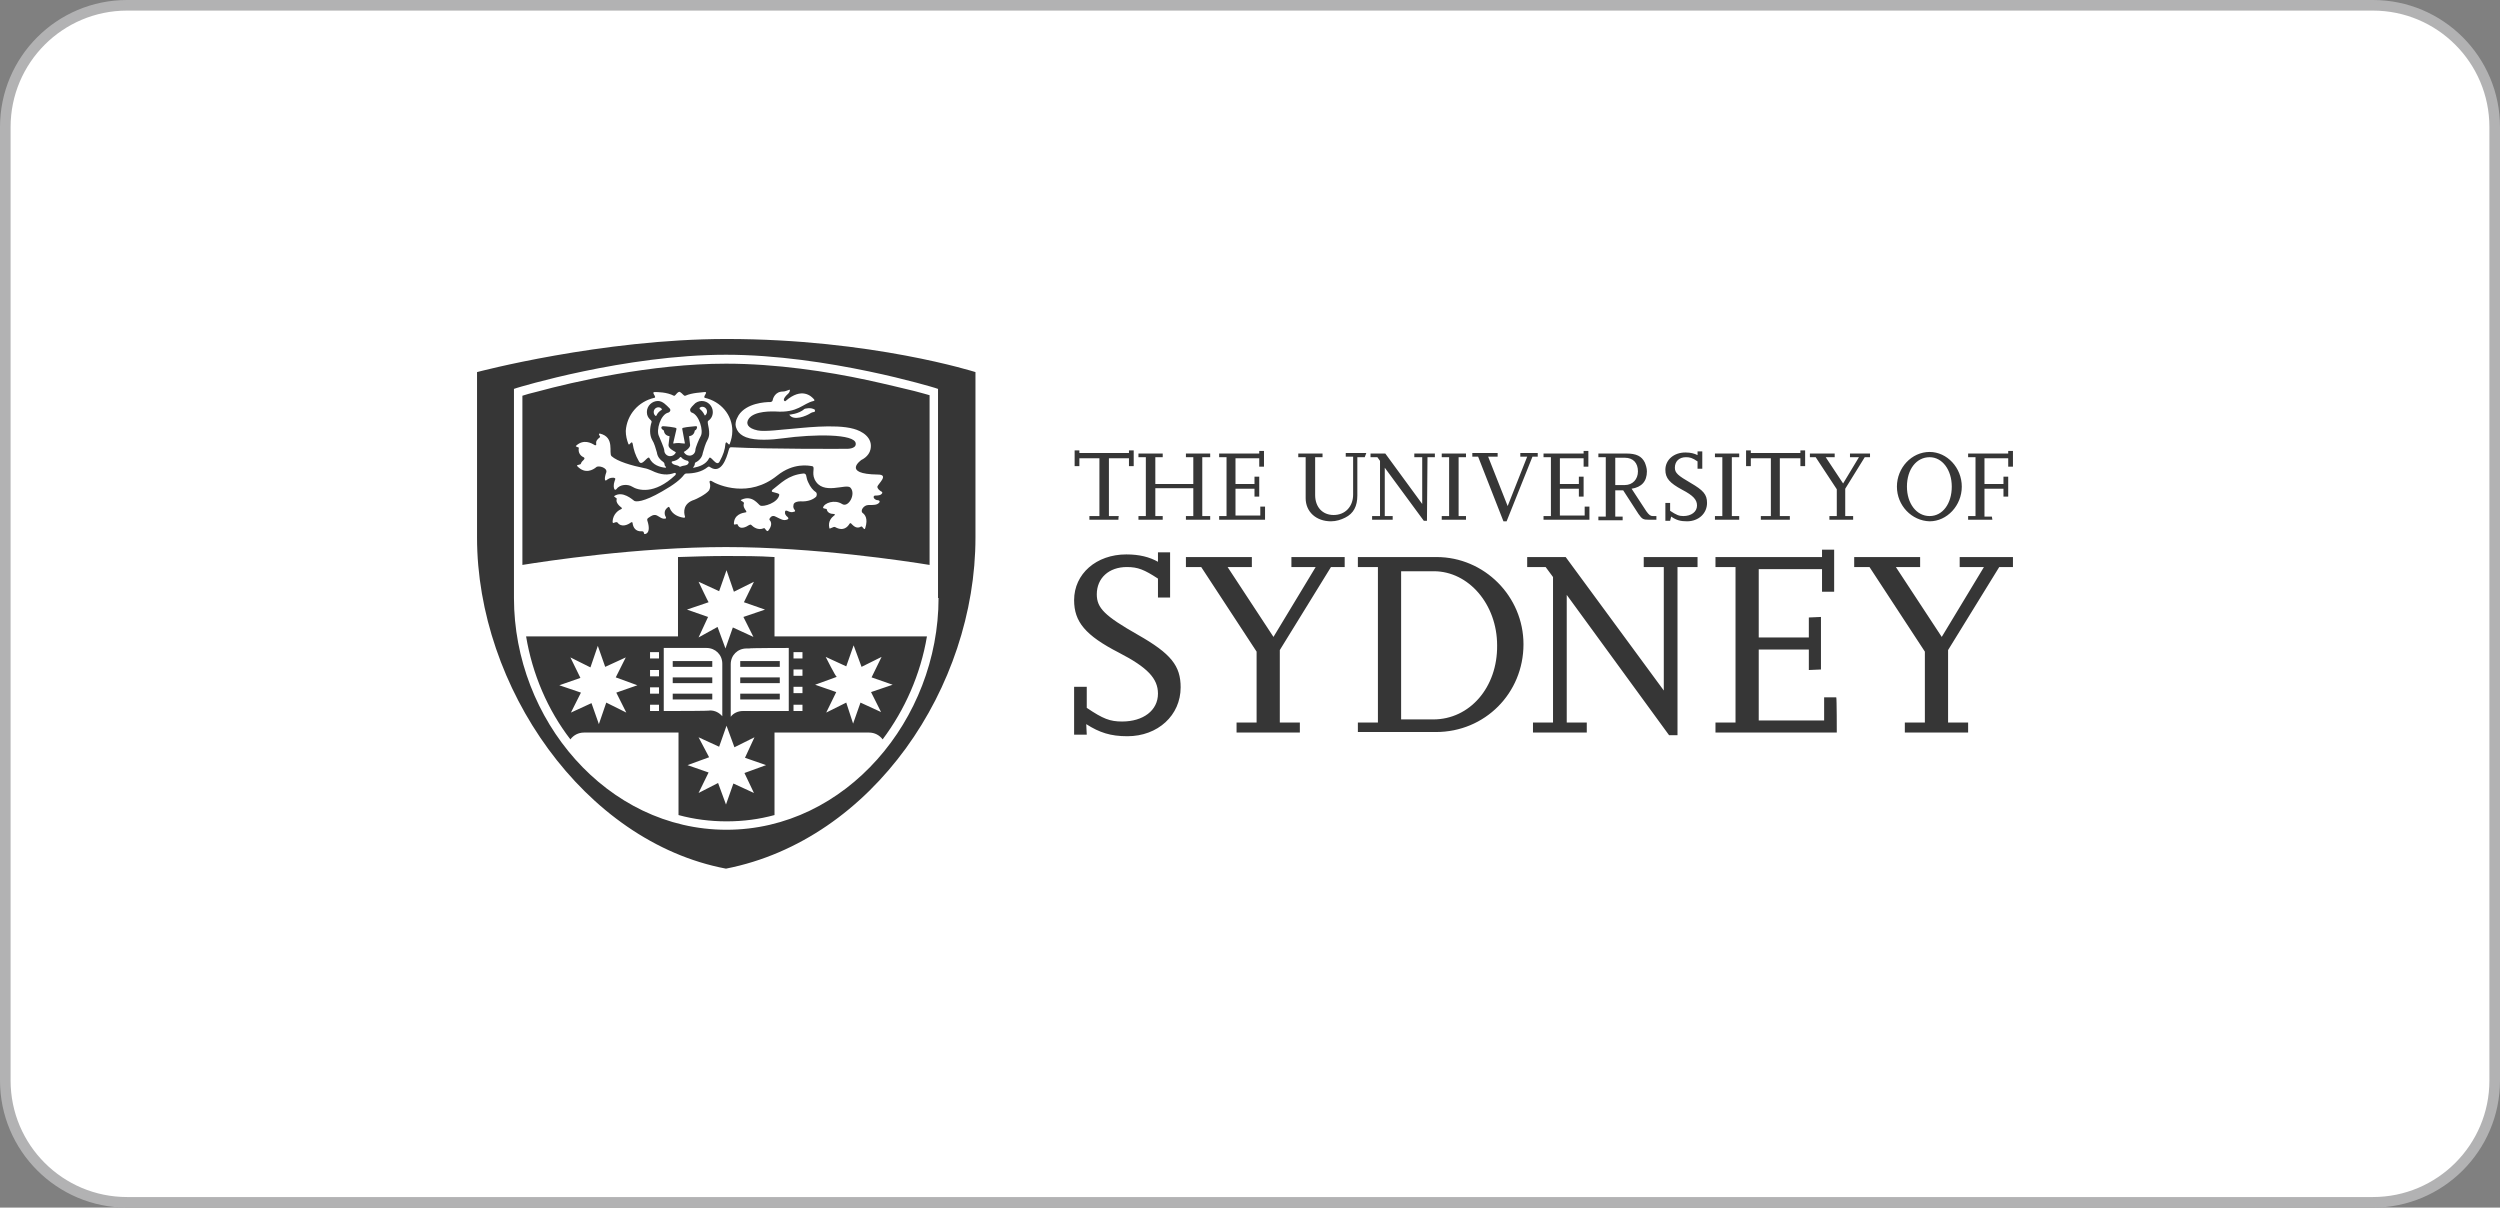
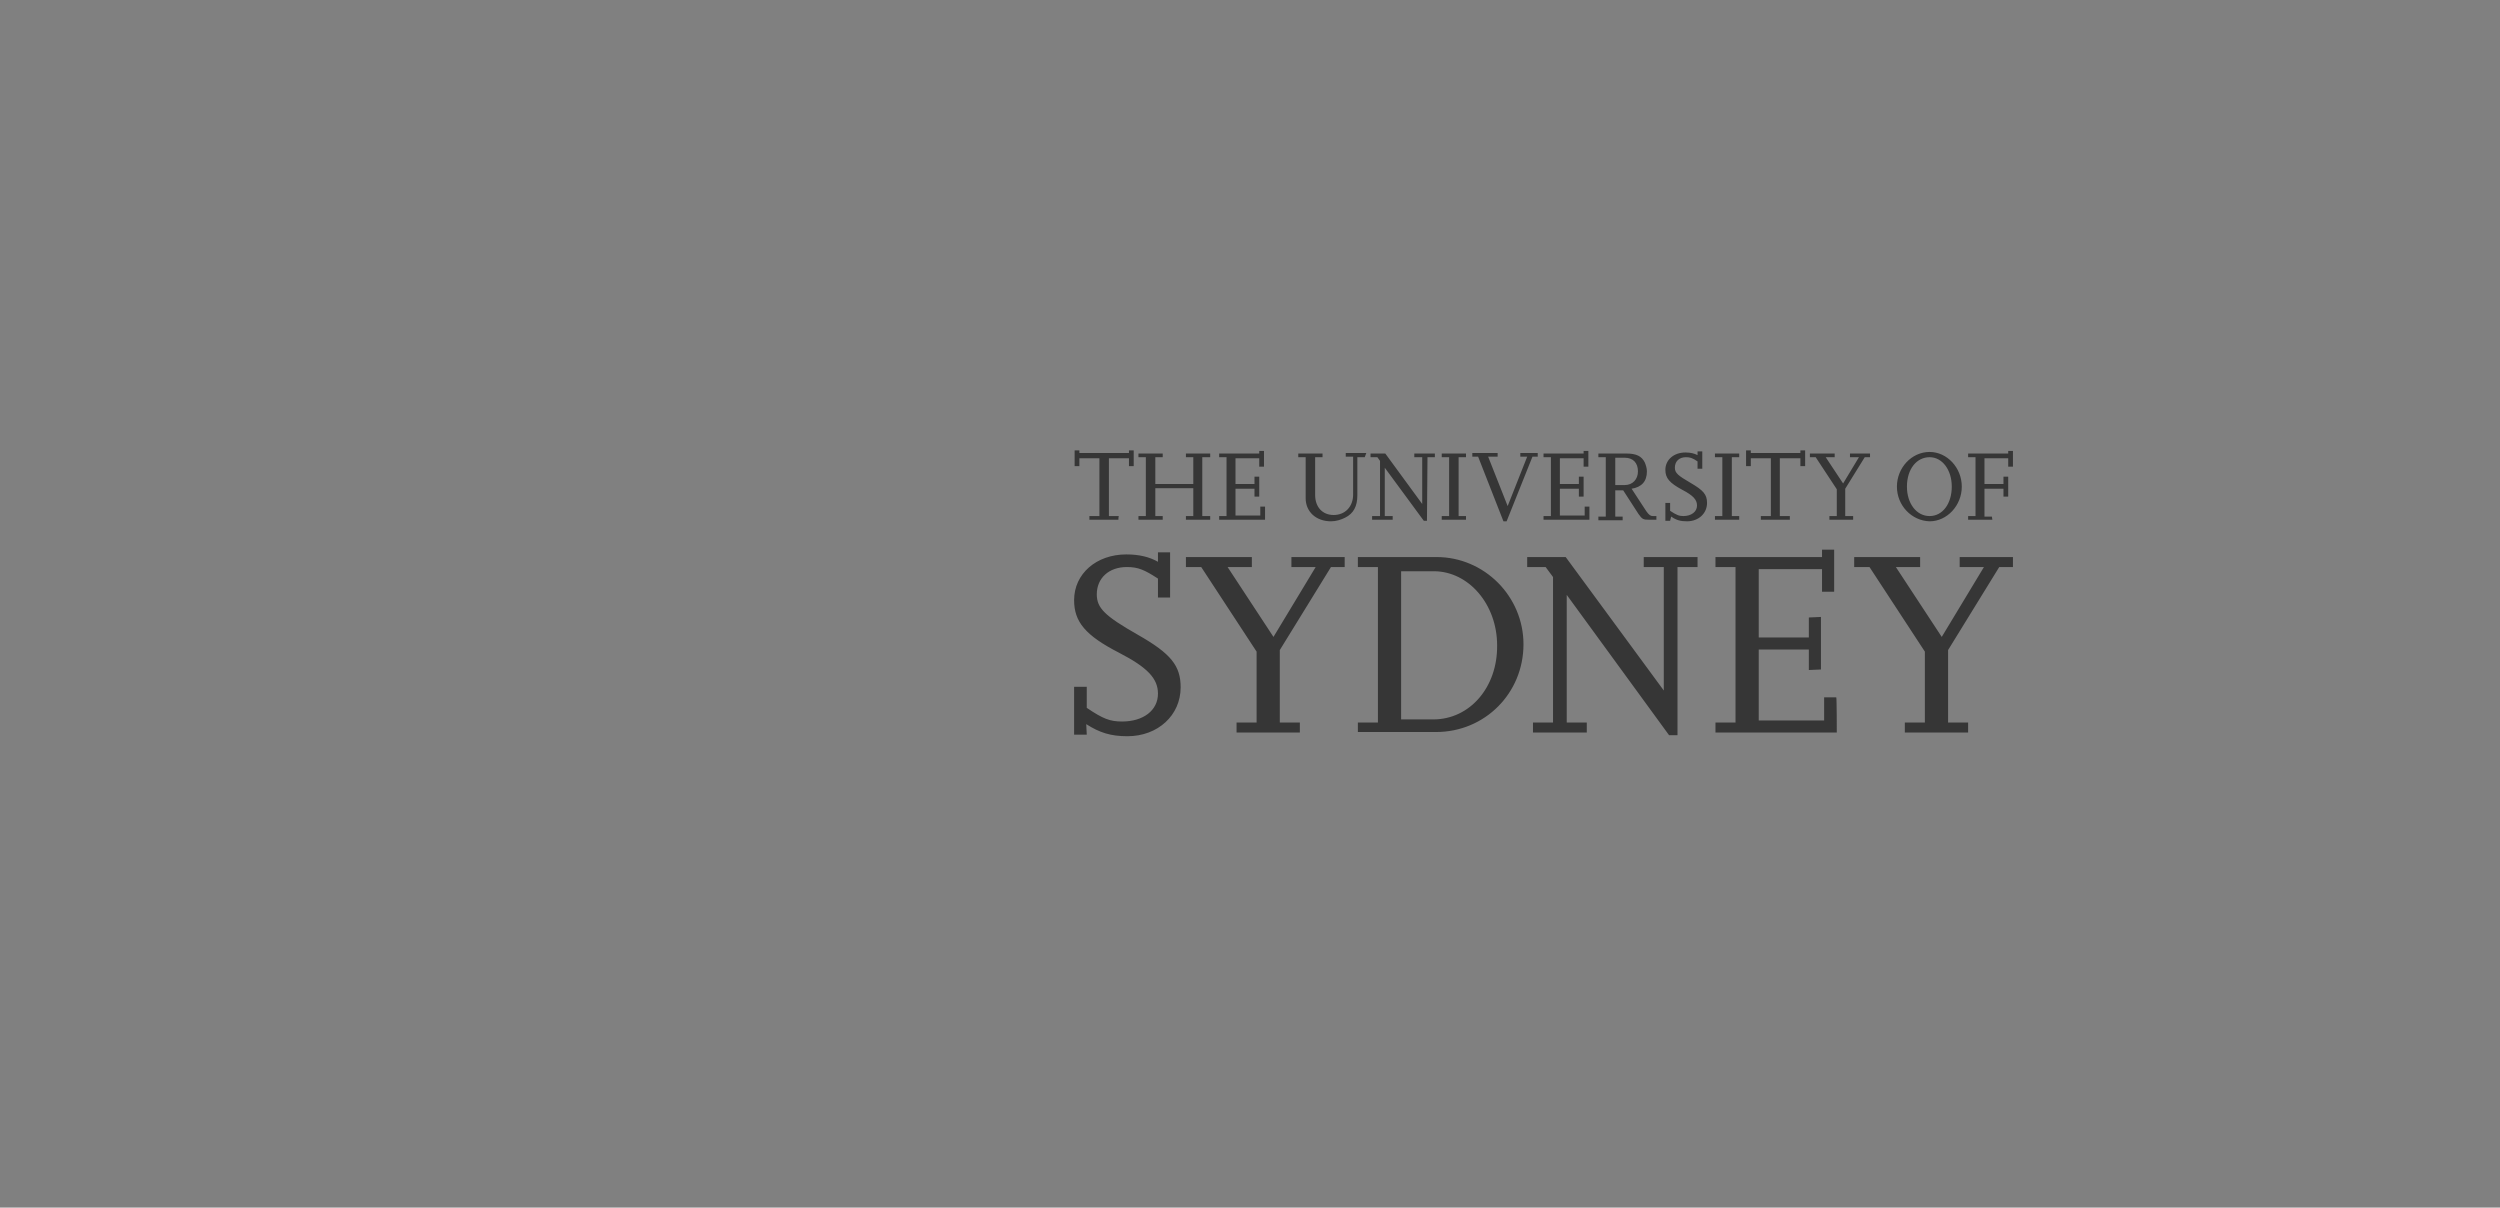
<svg xmlns="http://www.w3.org/2000/svg" width="236" height="114" viewBox="0 0 236 114" fill="none">
  <rect x="0" y="0" width="236" height="114" fill="#808080" stroke="none" />
-   <path d="M0.5 12C0.5 5.649 5.649 0.5 12 0.5H224C230.351 0.5 235.5 5.649 235.5 12V102C235.5 108.351 230.351 113.5 224 113.5H12C5.649 113.5 0.5 108.351 0.5 102V12Z" fill="white" />
-   <path d="M0.5 12C0.5 5.649 5.649 0.5 12 0.5H224C230.351 0.5 235.5 5.649 235.5 12V102C235.5 108.351 230.351 113.5 224 113.5H12C5.649 113.5 0.5 108.351 0.5 102V12Z" stroke="#B2B2B3" />
  <g clip-path="url(#clip0_5478_6394)">
    <path d="M105.578 49.063H102.839V48.716H103.785V43.259H101.893V44.003H101.445V42.515H101.893V42.763H106.574V42.515H107.022V44.003H106.574V43.259H104.682V48.716H105.628C105.578 48.716 105.578 49.063 105.578 49.063ZM114.242 49.063H111.951V48.716H112.648V46.087H109.063V48.716H109.76V49.063H107.47V48.716H108.167V43.16H107.47V42.813H109.76V43.16H109.063V45.69H112.648V43.16H111.951V42.813H114.242V43.16H113.495V48.716H114.242V49.063ZM119.42 49.063H115.088V48.716H115.785V43.16H115.088V42.813H118.872V42.565H119.32V44.053H118.872V43.259H116.631V45.69H118.424V44.995H118.872V46.88H118.424V46.136H116.631V48.666H118.972V47.823H119.42V49.063ZM128.83 43.16H128.133V46.781C128.133 47.773 127.785 48.468 126.988 48.864C126.59 49.063 126.141 49.212 125.644 49.212C124.249 49.212 123.254 48.319 123.254 47.029V43.16H122.557V42.813H124.847V43.16H124.15V46.731C124.15 47.872 124.847 48.616 125.893 48.616C126.988 48.616 127.735 47.823 127.735 46.682V43.111H127.038V42.763H128.98L128.83 43.16ZM134.705 49.162H134.407L130.722 44.152V48.716H131.469V49.063H129.527V48.716H130.274V43.507L130.025 43.16H129.378V42.813H130.772L134.257 47.575V43.16H133.511V42.813H135.452V43.16H134.755L134.705 49.162ZM138.39 49.063H136.1V48.716H136.797V43.16H136.1V42.813H138.39V43.16H137.693V48.716H138.39V49.063ZM142.224 49.212H141.925L139.535 43.111H138.987V42.763H141.377V43.111H140.481L142.323 47.773L144.166 43.111H143.518V42.763H145.162V43.111H144.664L142.224 49.212ZM150.041 49.063H145.709V48.716H146.406V43.16H145.709V42.813H149.493V42.565H149.941V44.053H149.493V43.259H147.253V45.69H149.045V44.995H149.493V46.88H149.045V46.136H147.253V48.666H149.593V47.823H150.041V49.063ZM156.464 49.063H155.667C155.12 49.063 155.02 49.013 154.672 48.517L153.228 46.285H152.481V48.765H153.178V49.112H150.887V48.765H151.585V43.16H150.887V42.813H153.526C154.472 42.813 154.97 43.061 155.269 43.656C155.369 43.904 155.468 44.202 155.468 44.499C155.468 45.442 154.97 45.987 154.024 46.136L155.418 48.269C155.667 48.616 155.817 48.716 156.016 48.716H156.364V49.063H156.464ZM152.481 45.789H153.377C154.124 45.789 154.622 45.243 154.622 44.499C154.622 43.706 154.174 43.21 153.377 43.21H152.481V45.789ZM157.659 49.162H157.211V47.476H157.659V48.22C158.256 48.616 158.505 48.716 158.904 48.716C159.651 48.716 160.198 48.319 160.198 47.724C160.198 47.178 159.85 46.781 158.804 46.236C157.609 45.591 157.211 45.144 157.211 44.351C157.211 43.408 158.008 42.714 159.103 42.714C159.601 42.714 159.949 42.813 160.248 42.962V42.614H160.696V44.251H160.248V43.557C159.75 43.21 159.501 43.16 159.153 43.16C158.505 43.16 158.107 43.557 158.107 44.152C158.107 44.648 158.406 44.896 159.601 45.591C160.796 46.285 161.144 46.682 161.144 47.476C161.144 48.468 160.348 49.212 159.252 49.212C158.655 49.212 158.256 49.112 157.759 48.765L157.659 49.162ZM164.182 49.063H161.891V48.716H162.588V43.16H161.891V42.813H164.182V43.16H163.485V48.716H164.182V49.063ZM168.961 49.063H166.223V48.716H167.169V43.259H165.277V44.003H164.829V42.515H165.277V42.763H169.957V42.515H170.405V44.003H169.957V43.259H168.015V48.716H168.961V49.063ZM174.986 49.063H172.696V48.716H173.393V46.186L171.401 43.16H170.854V42.813H173.194V43.16H172.347L173.99 45.64L175.484 43.16H174.638V42.813H176.53V43.16H176.032L174.19 46.136V48.716H174.936V49.063H174.986ZM179.069 45.938C179.069 44.152 180.463 42.664 182.156 42.664C183.799 42.664 185.193 44.152 185.193 45.938C185.193 47.724 183.799 49.212 182.156 49.212C180.463 49.162 179.069 47.724 179.069 45.938ZM180.015 45.938C180.015 47.525 180.911 48.716 182.156 48.716C183.401 48.716 184.247 47.525 184.247 45.938C184.247 44.351 183.351 43.16 182.156 43.16C180.911 43.16 180.015 44.301 180.015 45.938ZM188.081 49.063H185.791V48.716H186.488V43.16H185.791V42.813H189.575V42.565H190.023V44.053H189.575V43.259H187.334V45.69H189.127V44.995H189.575V46.88H189.127V46.136H187.334V48.765H188.031L188.081 49.063Z" fill="#363636" />
    <path d="M102.59 69.351H101.396V64.837H102.59V66.821C104.134 67.863 104.781 68.111 105.926 68.111C107.918 68.111 109.312 67.069 109.312 65.482C109.312 64.044 108.316 63.002 105.628 61.613C102.441 59.976 101.396 58.687 101.396 56.653C101.396 54.173 103.487 52.337 106.325 52.337C107.57 52.337 108.516 52.585 109.312 53.032V52.139H110.457V56.405H109.312V54.619C108.018 53.776 107.42 53.528 106.375 53.528C104.682 53.528 103.537 54.569 103.537 56.107C103.537 57.397 104.283 58.141 107.42 59.927C110.557 61.712 111.453 62.853 111.453 64.887C111.453 67.516 109.312 69.5 106.424 69.5C104.831 69.5 103.785 69.153 102.541 68.359L102.59 69.351ZM122.706 69.153H116.731V68.21H118.623V61.514L113.395 53.528H111.951V52.585H118.175V53.528H115.885L120.216 60.125L124.2 53.528H121.909V52.585H126.938V53.528H125.644L120.814 61.365V68.21H122.706V69.153ZM128.183 69.153V68.21H130.075V53.528H128.183V52.585H135.602C140.133 52.585 143.817 56.306 143.817 60.819C143.817 65.433 140.182 69.103 135.552 69.103H128.183V69.153ZM132.266 67.913H135.303C138.739 67.913 141.377 64.887 141.328 60.919C141.328 57.05 138.639 53.925 135.353 53.925H132.266V67.913ZM158.356 69.401H157.559L147.9 56.157V68.21H149.792V69.153H144.713V68.21H146.605V54.47L145.908 53.528H144.166V52.585H147.8L157.062 65.184V53.528H155.169V52.585H160.248V53.528H158.356V69.401ZM173.393 69.153H161.941V68.21H163.833V53.528H161.941V52.585H171.999V51.891H173.144V55.859H171.999V53.726H166.024V60.175H170.754V58.29L171.899 58.24V63.2L170.754 63.25V61.316H166.024V68.012H172.198V65.829H173.343C173.393 65.829 173.393 69.153 173.393 69.153ZM185.791 69.153H179.816V68.21H181.708V61.514L176.48 53.528H175.036V52.585H181.26V53.528H178.969L183.301 60.125L187.284 53.528H184.994V52.585H190.023V53.528H188.728L183.899 61.365V68.21H185.791V69.153Z" fill="#363636" />
-     <path d="M69.878 64.49H73.612V63.944H69.878V64.49ZM69.878 66.028H73.612V65.482H69.878V66.028ZM69.878 62.952H73.612V62.407H69.878V62.952ZM67.239 63.944H63.505V64.49H67.239V63.944ZM67.239 65.482H63.505V66.028H67.239V65.482ZM67.239 62.407H63.505V62.952H67.239V62.407ZM73.114 52.585C71.621 52.486 70.077 52.486 68.533 52.486C67.04 52.486 65.496 52.536 64.002 52.585V60.075H49.663C50.26 63.647 51.704 67.02 53.845 69.798C54.144 69.401 54.592 69.153 55.14 69.153H64.052V76.941C65.496 77.337 67.04 77.536 68.583 77.536C70.177 77.536 71.67 77.337 73.114 76.941V69.153H82.027C82.574 69.153 83.022 69.401 83.321 69.798C85.412 67.02 86.906 63.647 87.504 60.075H73.114V52.585ZM65.944 54.917L67.886 55.809L68.583 53.825L69.28 55.859L71.172 54.917L70.226 56.851L72.218 57.546L70.177 58.24L71.123 60.125L69.181 59.232L68.484 61.216L67.737 59.182L65.944 60.175L66.841 58.24L64.849 57.546L66.89 56.851C66.841 56.802 65.944 54.917 65.944 54.917ZM59.123 67.268L57.231 66.325L56.534 68.359L55.837 66.375L53.895 67.268L54.841 65.383L52.8 64.689L54.791 63.994L53.845 62.059L55.737 63.002L56.434 60.968L57.131 62.952L59.073 62.059L58.127 63.944L60.169 64.689L58.177 65.383L59.123 67.268ZM62.21 67.119H61.364V66.524H62.21V67.119ZM62.21 65.482H61.364V64.887H62.21V65.482ZM62.21 63.845H61.364V63.25H62.21V63.845ZM62.21 62.159H61.364V61.563H62.21V62.159ZM62.658 67.119V61.167H66.691C67.538 61.167 68.185 61.812 68.185 62.655V67.615C67.886 67.268 67.488 67.069 67.04 67.069C66.94 67.119 63.853 67.119 62.658 67.119ZM71.172 74.857L69.231 73.964L68.533 75.948L67.787 73.915L65.944 74.857L66.89 72.923L64.899 72.228L66.94 71.484L65.944 69.599L67.886 70.492L68.583 68.508L69.33 70.542L71.222 69.599L70.326 71.534L72.317 72.228L70.276 72.972L71.172 74.857ZM77.944 62.01L79.886 62.903L80.583 60.919L81.33 62.952L83.222 62.01L82.276 63.944L84.267 64.639L82.226 65.333L83.172 67.218L81.23 66.325L80.533 68.309L79.886 66.325L77.994 67.268L78.94 65.333L76.948 64.639L78.99 63.895C78.89 63.895 77.944 62.01 77.944 62.01ZM74.907 61.563H75.753V62.159H74.907V61.563ZM74.907 63.2H75.753V63.796H74.907V63.2ZM74.907 64.837H75.753V65.433H74.907V64.837ZM74.907 66.524H75.753V67.119H74.907V66.524ZM74.459 61.167V67.119H70.127C69.679 67.119 69.231 67.317 68.981 67.665V62.704C68.981 61.861 69.629 61.216 70.475 61.216H70.724C70.674 61.167 74.459 61.167 74.459 61.167ZM81.828 35.869C78.143 35.075 73.263 34.331 68.533 34.331C61.463 34.331 54.044 36.068 50.758 36.96C50.111 37.109 49.613 37.258 49.314 37.357V53.329C51.455 52.982 60.218 51.643 68.533 51.643C76.849 51.643 85.612 52.982 87.753 53.329V37.307C87.454 37.208 87.006 37.109 86.309 36.911C85.263 36.663 83.67 36.266 81.828 35.869ZM61.762 37.556C62.061 37.506 61.413 37.01 61.812 37.01C62.061 37.01 62.957 37.01 63.604 37.357C63.754 37.407 63.803 37.159 64.052 37.01C64.052 37.01 64.152 36.96 64.202 37.01C64.451 37.159 64.55 37.407 64.7 37.357C65.347 37.059 66.243 37.059 66.492 37.01C66.94 36.96 66.293 37.456 66.542 37.556C68.035 37.903 69.131 39.143 69.131 40.681C69.131 41.127 69.031 41.524 68.882 41.921C68.782 42.119 68.583 41.524 68.484 41.871C68.434 42.466 68.284 42.913 67.936 43.557C67.637 44.153 67.09 42.913 66.94 43.26C66.641 43.855 65.994 44.054 65.496 44.153C65.446 44.153 65.397 44.153 65.446 44.103C65.446 44.103 65.596 43.954 65.596 43.756C65.596 43.756 65.596 43.706 65.646 43.657C65.994 43.508 66.293 43.161 66.343 42.764C66.442 42.417 66.592 41.871 66.791 41.524C67.189 40.829 66.691 39.937 66.841 39.738C67.139 39.54 67.289 39.242 67.289 38.895C67.289 38.349 66.841 37.853 66.243 37.853C65.944 37.853 65.646 38.002 65.496 38.2L65.446 38.25C65.347 38.349 65.247 38.448 65.198 38.548C65.098 38.647 65.148 38.895 65.297 38.944C65.994 39.143 66.442 40.681 66.144 41.177C65.994 41.425 65.646 42.268 65.646 42.466C65.646 42.764 65.397 43.012 65.098 43.012C64.849 43.012 64.65 42.863 64.55 42.665C64.749 42.566 65.148 42.268 65.148 42.02L65.048 41.177C65.397 41.127 65.546 40.929 65.596 40.631C65.646 40.631 65.646 40.581 65.695 40.581C65.795 40.482 65.894 40.184 65.646 40.234C65.297 40.284 64.899 40.284 64.5 40.383C64.451 40.383 64.401 40.432 64.401 40.482C64.401 40.532 64.6 41.573 64.65 41.821C64.65 41.871 64.65 41.871 64.6 41.871C64.451 41.871 64.152 41.821 64.102 41.821C64.052 41.821 63.754 41.821 63.604 41.871C63.604 41.871 63.554 41.871 63.554 41.821C63.604 41.573 63.853 40.532 63.853 40.532V40.432C63.803 40.333 62.758 40.234 62.608 40.234C62.559 40.234 62.509 40.234 62.459 40.284C62.359 40.432 62.559 40.581 62.658 40.631C62.708 40.929 62.857 41.127 63.206 41.177C63.206 41.226 63.106 42.02 63.106 42.02C63.106 42.318 63.505 42.516 63.754 42.665L63.803 42.714C63.704 42.913 63.505 43.062 63.256 43.062C62.957 43.062 62.708 42.813 62.708 42.516C62.708 42.318 62.31 41.425 62.21 41.177C61.911 40.631 62.359 39.093 63.106 38.944C63.256 38.895 63.355 38.696 63.206 38.548C62.907 38.25 62.559 37.853 62.11 37.853C61.563 37.853 61.065 38.3 61.065 38.895C61.065 39.54 61.563 39.639 61.513 39.837C61.314 40.432 61.314 41.077 61.563 41.524C61.762 41.821 61.911 42.367 62.011 42.714C62.061 43.111 62.31 43.409 62.608 43.607C62.758 43.706 62.708 43.806 62.758 43.954C62.807 44.004 62.857 44.054 62.857 44.103C62.907 44.153 62.857 44.153 62.807 44.153C62.31 44.103 61.612 43.905 61.314 43.26C61.164 42.913 60.617 44.103 60.318 43.557C59.969 42.962 59.82 42.466 59.721 41.871C59.621 41.524 59.422 42.119 59.322 41.921C59.173 41.524 59.073 41.127 59.073 40.681C59.173 39.143 60.268 37.903 61.762 37.556ZM66.044 38.597V38.498C66.094 38.448 66.193 38.399 66.293 38.399C66.542 38.399 66.741 38.597 66.741 38.845C66.741 38.994 66.691 39.093 66.592 39.193C66.542 39.242 66.492 39.193 66.492 39.143C66.392 38.944 66.243 38.746 66.044 38.597ZM64.998 43.706C64.899 44.004 64.5 43.905 64.251 44.054H64.152C63.953 43.855 63.554 43.954 63.405 43.657C63.405 43.657 63.405 43.557 63.455 43.557C63.754 43.508 64.002 43.409 64.202 43.161C64.202 43.161 64.251 43.111 64.301 43.161C64.451 43.359 64.7 43.458 64.948 43.508C64.998 43.607 65.048 43.657 64.998 43.706ZM61.961 39.242C61.961 39.242 61.911 39.292 61.861 39.242C61.762 39.143 61.712 39.044 61.712 38.895C61.712 38.647 61.911 38.448 62.16 38.448C62.26 38.448 62.409 38.498 62.459 38.597C62.509 38.647 62.459 38.696 62.459 38.696C62.26 38.796 62.061 38.994 61.961 39.242ZM57.878 45.095C57.58 45.095 57.43 45.194 57.231 45.343C57.082 45.443 57.032 45.145 57.231 44.599C57.38 44.153 56.484 43.905 56.285 44.103C55.986 44.351 55.239 44.798 54.492 44.004C54.343 43.855 54.841 43.905 54.841 43.756C54.891 43.557 55.09 43.458 55.14 43.359C55.19 43.309 55.19 43.21 55.09 43.161C54.841 43.062 54.542 42.764 54.642 42.268C54.642 42.218 54.243 42.169 54.393 42.069C55.09 41.425 55.837 41.821 56.136 42.02C56.185 42.02 56.285 42.069 56.285 41.97C56.285 41.772 56.185 41.623 56.633 41.276C56.733 41.226 56.385 40.929 56.633 40.929C58.077 41.276 57.43 42.764 57.729 43.062C58.276 43.557 59.621 43.954 60.866 44.202C60.965 44.202 61.364 44.351 61.463 44.401C62.459 44.897 63.106 44.847 63.654 44.649C63.853 44.599 63.803 44.798 63.754 44.847C61.762 46.732 60.218 46.286 59.671 45.938C59.272 45.691 58.526 45.691 58.177 46.187C58.127 46.236 58.028 46.286 57.978 46.137C57.878 45.79 57.978 45.542 58.077 45.244C58.127 45.145 57.978 45.095 57.878 45.095ZM77.048 46.881C76.799 47.129 76.301 47.377 75.554 47.327C75.255 47.327 75.056 47.427 75.006 47.476C74.907 47.575 74.907 47.625 74.907 47.675C74.857 47.823 74.907 48.022 75.006 48.121C75.106 48.22 75.056 48.319 74.907 48.319C74.757 48.369 74.608 48.369 74.309 48.22C74.16 48.171 74.11 48.22 74.11 48.319C74.06 48.468 74.16 48.667 74.359 48.816C74.459 48.915 74.459 49.014 74.259 49.063C73.961 49.163 73.712 49.014 73.313 48.816C73.064 48.667 72.865 48.667 72.716 48.865C72.616 48.964 72.616 49.063 72.666 49.113C72.815 49.262 72.915 49.609 72.517 50.105C72.367 50.254 72.218 49.807 72.118 49.857C71.571 50.105 71.123 49.758 70.923 49.559C70.874 49.51 70.824 49.51 70.724 49.559C70.425 49.758 69.828 50.056 69.629 49.51C69.579 49.411 69.28 49.609 69.28 49.46C69.28 48.568 70.077 48.419 70.376 48.369C70.475 48.369 70.475 48.319 70.425 48.22C70.276 48.022 70.127 47.774 70.226 47.526C70.276 47.327 69.778 47.278 69.977 47.179C71.023 46.682 71.571 47.625 71.77 47.724C72.069 47.873 73.413 47.476 73.562 46.732C73.612 46.583 73.263 46.534 72.915 46.434C72.865 46.434 72.815 46.335 72.915 46.236C73.712 45.641 74.359 44.847 75.853 44.698C76.052 44.698 76.102 44.847 76.102 44.897C76.151 45.145 76.201 45.343 76.301 45.542C76.5 45.988 76.749 46.286 77.048 46.484C77.147 46.633 77.097 46.782 77.048 46.881ZM83.172 46.385C83.321 46.434 83.321 46.534 83.222 46.633C83.122 46.732 82.973 46.782 82.624 46.782C82.475 46.782 82.475 46.881 82.475 46.931C82.475 47.079 82.674 47.228 82.923 47.228C83.072 47.278 83.072 47.377 82.973 47.476C82.774 47.675 82.475 47.675 81.977 47.675C81.529 47.675 81.18 48.22 81.429 48.419C81.628 48.568 81.977 48.915 81.678 49.857C81.579 50.155 81.429 49.609 81.28 49.708C80.882 49.956 80.583 49.659 80.384 49.46C80.334 49.361 80.234 49.361 80.184 49.46C80.035 49.708 79.637 50.204 78.84 49.758C78.691 49.659 78.292 50.006 78.292 49.857C78.143 49.212 78.492 48.865 78.74 48.667C78.79 48.667 78.89 48.518 78.691 48.518C78.442 48.518 78.093 48.419 78.043 48.071C78.043 48.022 77.695 48.022 77.695 47.923C77.794 47.476 78.79 47.129 79.487 47.575C80.085 47.972 80.832 46.633 80.284 46.038C79.886 45.591 77.645 46.831 76.898 45.244C76.6 44.599 76.998 44.054 76.649 44.004C76.351 43.954 74.907 43.657 73.363 44.897C70.724 47.03 67.836 45.839 67.139 45.393C67.04 45.343 66.94 45.443 66.99 45.542C67.09 45.839 67.04 46.087 66.94 46.286C66.641 46.682 65.695 47.129 65.546 47.179C64.451 47.526 64.55 48.369 64.65 48.716C64.7 48.816 64.65 48.915 64.5 48.865C64.152 48.816 63.455 48.617 63.206 47.923C63.156 47.823 63.106 47.823 63.007 47.923C62.608 48.22 62.758 48.667 62.857 48.816C62.907 48.915 62.857 48.964 62.758 48.964C62.359 49.014 62.11 48.568 61.762 48.617C61.563 48.617 61.314 48.816 61.164 48.915C61.115 48.964 61.065 49.063 61.115 49.163C61.513 50.403 60.866 50.452 60.816 50.403C60.766 50.353 60.816 50.155 60.617 50.155C59.969 50.204 59.77 49.758 59.721 49.411C59.721 49.312 59.671 49.262 59.571 49.312C59.322 49.51 58.675 49.857 58.276 49.312C58.227 49.262 58.028 49.312 57.928 49.361C57.828 49.411 57.828 49.262 57.828 49.212C57.878 48.518 58.376 48.171 58.625 48.071C58.725 48.022 58.725 47.972 58.675 47.923C58.476 47.774 58.077 47.427 58.227 47.079C58.227 47.03 57.928 46.881 57.978 46.831C58.775 46.286 59.721 47.179 59.87 47.278C60.019 47.377 60.716 47.427 62.509 46.385C63.654 45.74 64.251 45.244 64.55 44.847C64.6 44.798 64.65 44.698 64.799 44.698C65.496 44.698 66.243 44.55 66.791 44.103C66.89 44.004 66.99 44.054 67.04 44.103C68.085 44.798 68.583 43.26 68.782 42.516C68.832 42.367 68.832 42.268 68.981 42.218C72.766 42.417 79.886 42.367 79.886 42.367C79.886 42.367 80.832 42.417 80.782 41.871C80.732 40.929 76.799 40.978 73.911 41.375C72.865 41.524 71.322 41.623 70.425 41.276C70.027 41.127 69.728 40.879 69.579 40.581C69.38 40.184 69.43 39.986 69.48 39.738C69.529 39.54 69.629 39.391 69.728 39.193C70.475 38.052 72.218 37.952 72.716 37.952C72.815 37.952 72.865 37.903 72.915 37.853C72.965 37.605 73.164 36.96 73.911 36.96C74.11 36.96 74.309 36.861 74.459 36.812C74.558 36.762 74.608 36.812 74.558 36.861C74.558 36.96 74.508 37.059 74.409 37.159C73.911 37.605 73.961 37.804 74.06 37.853C74.11 37.903 74.16 37.853 74.16 37.853C75.703 36.514 76.6 37.407 76.849 37.704C76.898 37.754 76.898 37.853 76.799 37.853C75.753 38.101 75.355 38.994 73.214 38.845C72.965 38.845 71.222 38.746 70.674 39.54C70.376 39.986 70.575 40.432 71.521 40.631C72.218 40.78 73.911 40.532 74.707 40.482C75.454 40.432 78.84 39.986 80.583 40.482C81.33 40.681 82.425 41.276 82.176 42.417C82.027 43.111 81.33 43.409 81.33 43.409C81.33 43.409 79.388 44.748 82.873 44.798C83.969 44.798 82.873 45.691 82.823 45.938C82.823 46.137 83.022 46.286 83.172 46.385ZM76.849 38.895C76.749 38.895 76.6 38.944 76.45 39.044C76.151 39.242 74.907 39.788 74.508 39.143C74.508 39.143 75.404 39.093 75.952 38.597C75.952 38.597 76.55 38.399 76.948 38.696C76.898 38.796 76.948 38.895 76.849 38.895ZM68.583 32C56.783 32 45.032 35.125 45.032 35.125V50.75C45.032 64.837 55.14 79.47 68.533 82C82.425 79.272 92.084 64.837 92.084 50.75V35.125C92.084 35.125 82.276 32 68.583 32ZM88.599 56.454C88.599 67.913 79.836 78.329 68.583 78.329C57.281 78.329 48.518 67.913 48.518 56.454V36.712L48.816 36.613C48.816 36.613 58.974 33.488 68.533 33.488C78.093 33.488 88.251 36.613 88.251 36.613L88.549 36.712V56.454H88.599Z" fill="#363636" />
  </g>
  <defs>
    <clipPath id="clip0_5478_6394">
      <rect width="145.055" height="50" fill="white" transform="translate(45 32)" />
    </clipPath>
  </defs>
</svg>